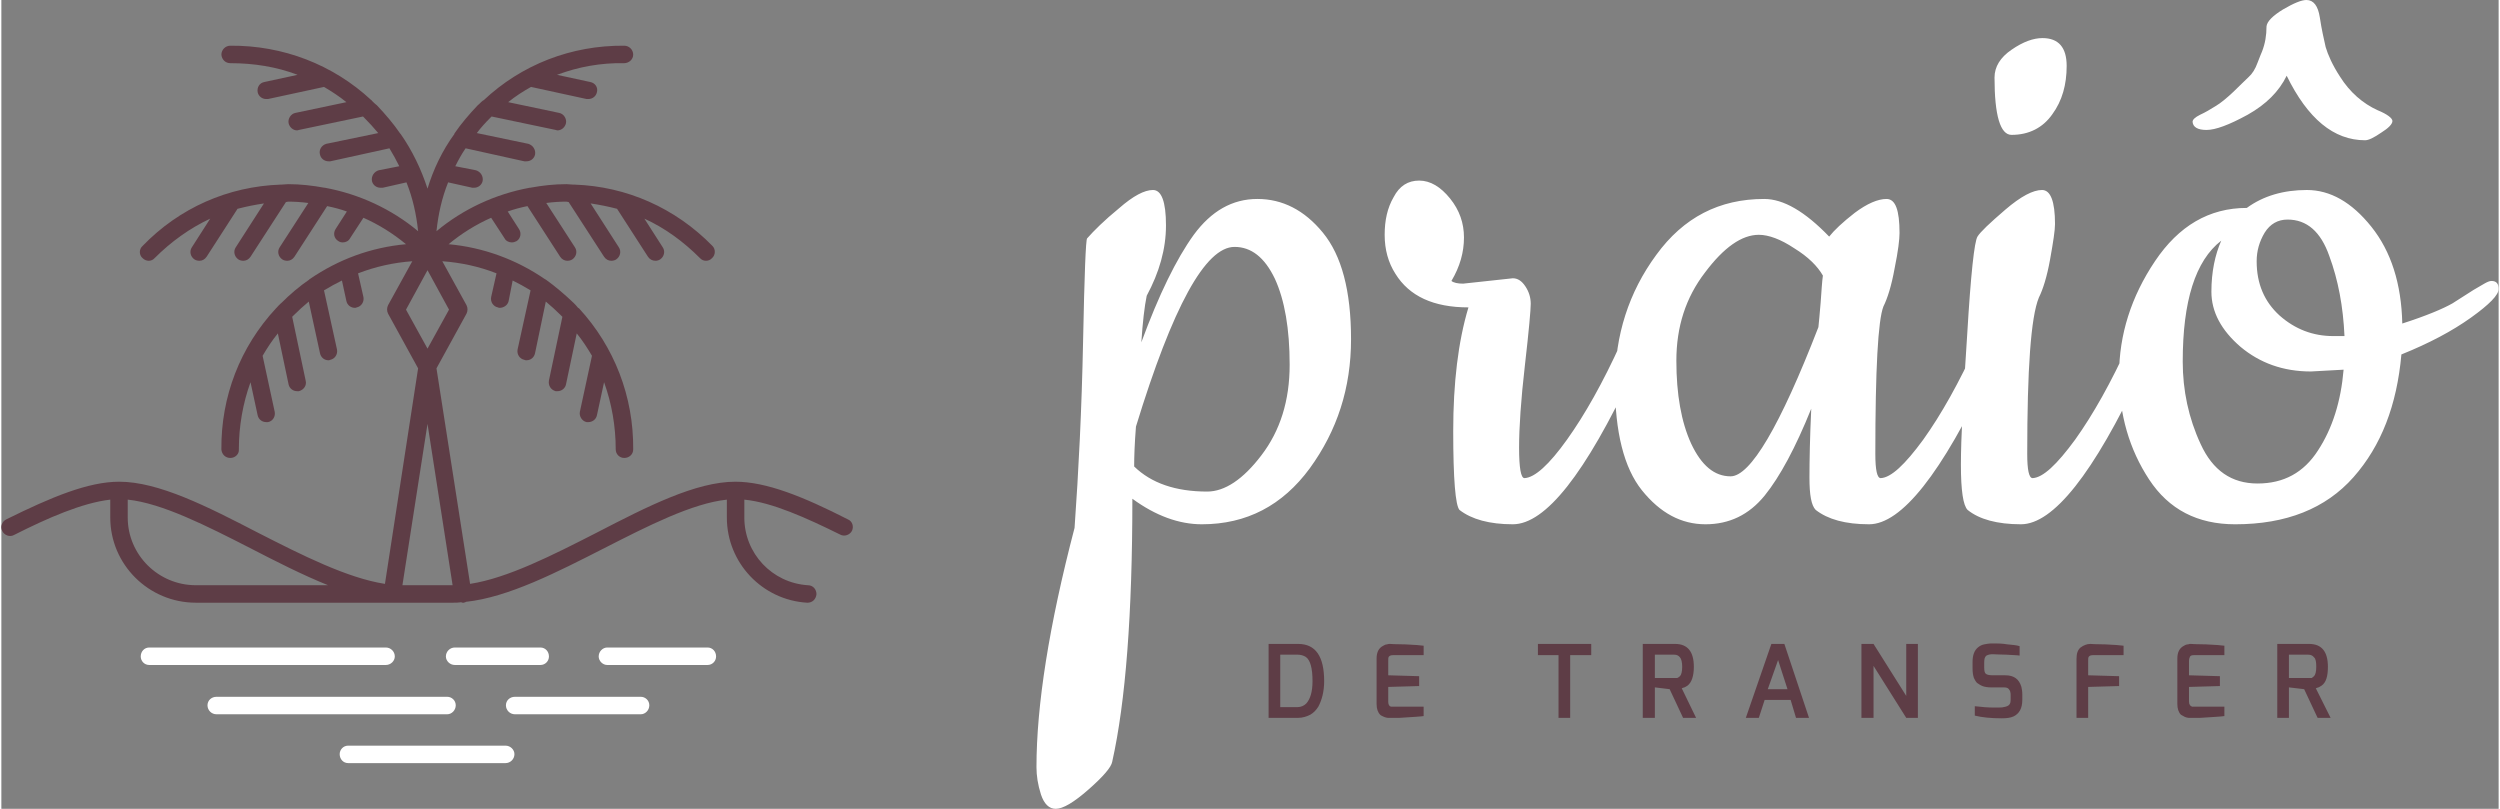
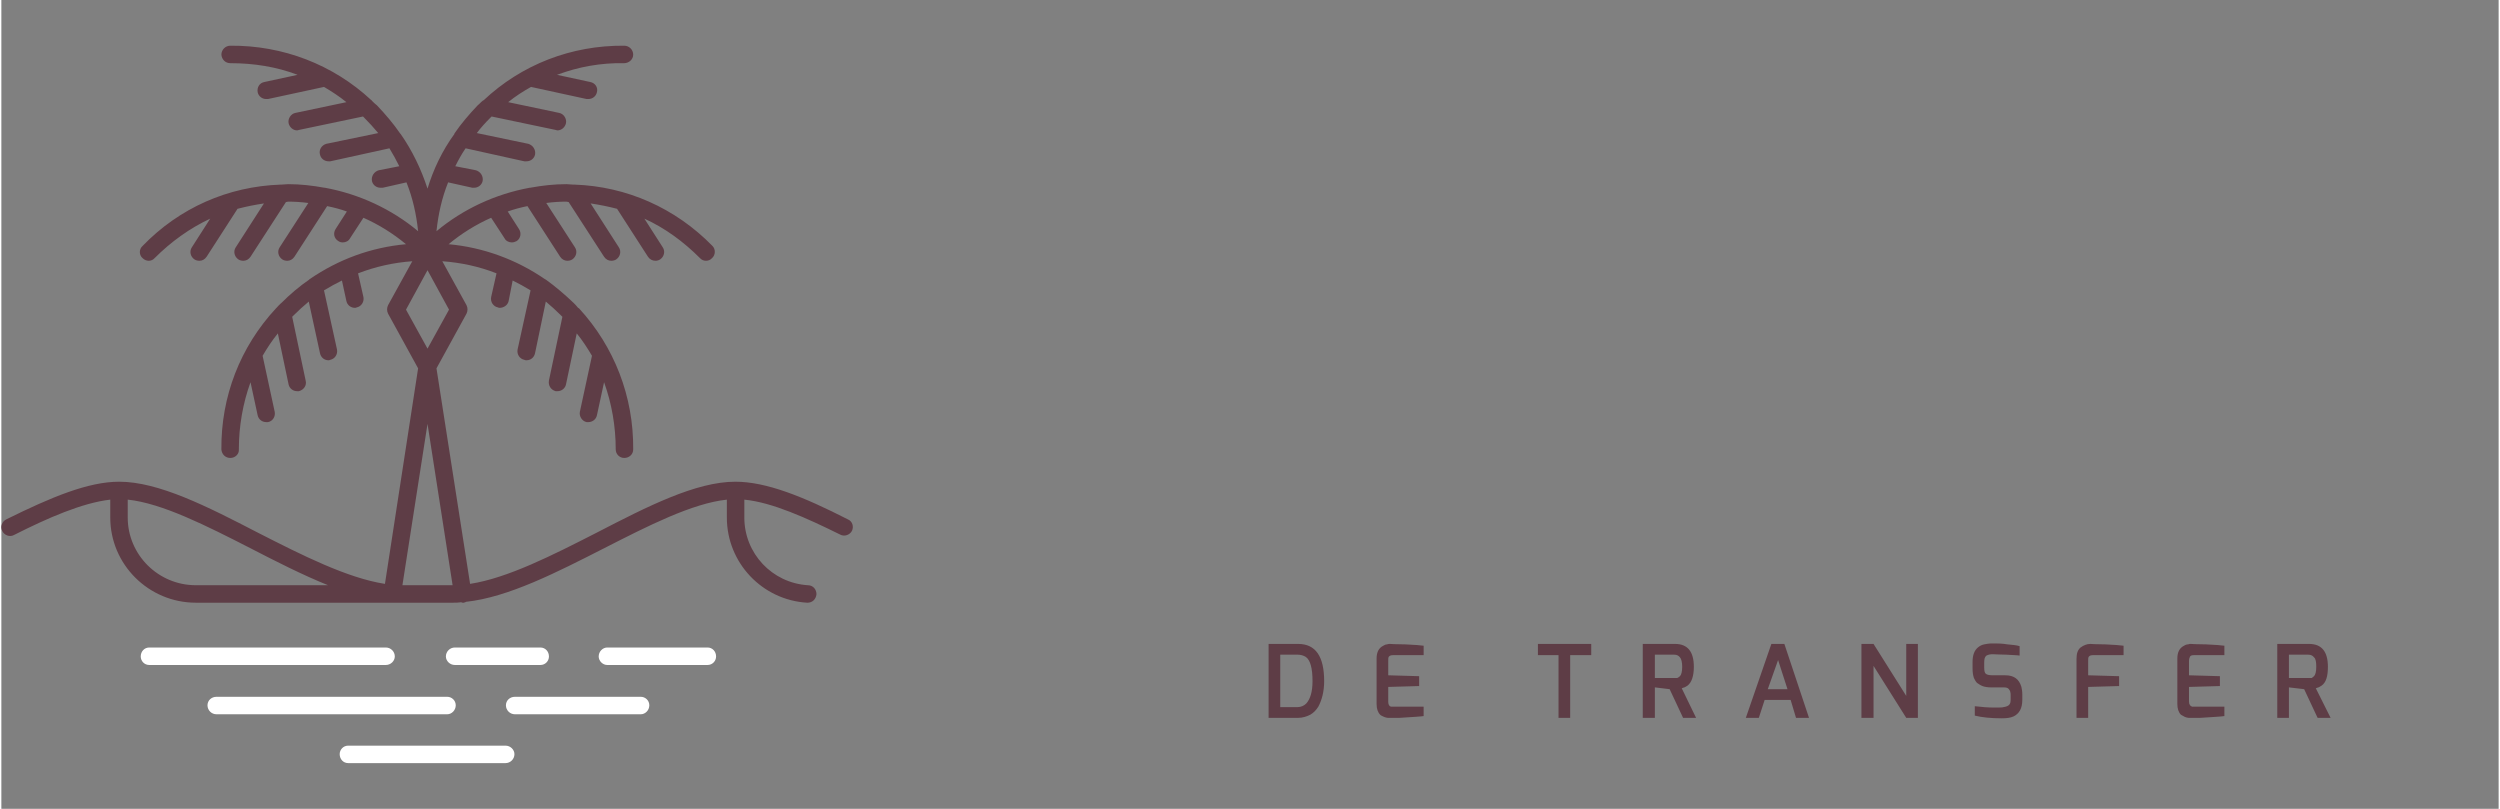
<svg xmlns="http://www.w3.org/2000/svg" xml:space="preserve" width="170px" height="55px" version="1.1" style="shape-rendering:geometricPrecision; text-rendering:geometricPrecision; image-rendering:optimizeQuality; fill-rule:evenodd; clip-rule:evenodd" viewBox="0 0 55730 18050">
  <rect x="0" y="0" width="55730" height="18050" fill="#808080" stroke="none" />
  <defs>
    <style type="text/css">
   
    .fil1 {fill:#5E3D46;fill-rule:nonzero}
    .fil2 {fill:#5E3D46;fill-rule:nonzero}
    .fil0 {fill:white;fill-rule:nonzero}
    .fil3 {fill:white;fill-rule:nonzero}
   
  </style>
  </defs>
  <g id="Camada_x0020_1">
-     <path class="fil0" d="M24230 5320c150,-170 380,-400 710,-670 320,-280 570,-410 760,-410 190,0 290,260 290,790 0,530 -150,1050 -430,1570 -50,240 -90,590 -120,1040 390,-1060 780,-1860 1170,-2400 390,-530 860,-800 1420,-800 560,0 1050,250 1460,750 420,510 630,1300 630,2380 0,1090 -310,2040 -920,2880 -610,830 -1410,1250 -2410,1250 -510,0 -1030,-190 -1550,-570 0,2570 -150,4530 -450,5870 -20,120 -200,330 -530,620 -330,290 -570,430 -730,430 -150,0 -260,-110 -330,-320 -70,-220 -100,-420 -100,-610 0,-1380 280,-3160 850,-5340 90,-1260 160,-2650 190,-4160 30,-1500 60,-2270 90,-2300zm2680 5650c390,0 800,-270 1210,-810 420,-550 630,-1220 630,-2020 0,-800 -110,-1440 -330,-1920 -230,-480 -530,-710 -900,-710 -650,0 -1380,1330 -2200,4010 -30,380 -40,670 -40,890 380,370 920,560 1630,560zm5710 -4640l1110 -120c110,0 200,60 280,180 80,120 120,250 120,390 0,130 -40,590 -130,1370 -90,780 -130,1390 -130,1840 0,450 40,680 120,680 230,-10 550,-300 950,-860 400,-560 800,-1270 1200,-2150 400,-870 640,-1310 730,-1310 80,0 130,60 130,160 0,380 -200,980 -590,1800 -1060,2260 -1950,3390 -2680,3390 -520,0 -920,-110 -1190,-320 -90,-100 -140,-680 -140,-1760 0,-1070 110,-2000 340,-2760 -780,0 -1320,-250 -1630,-750 -160,-250 -240,-540 -240,-870 0,-320 60,-600 200,-840 130,-250 320,-370 570,-370 250,0 480,140 690,400 210,260 310,550 310,870 0,330 -90,650 -280,970 50,40 140,60 260,60zm9060 5370c-530,0 -920,-110 -1190,-320 -100,-100 -140,-340 -140,-720 0,-380 10,-900 40,-1540 -350,870 -700,1520 -1040,1940 -350,430 -790,640 -1320,640 -540,0 -1010,-250 -1420,-760 -400,-500 -600,-1300 -600,-2380 0,-1080 310,-2040 920,-2870 610,-840 1410,-1250 2410,-1250 430,0 910,280 1450,840 110,-140 300,-320 570,-530 280,-210 520,-310 710,-310 200,0 290,250 290,760 0,140 -30,400 -110,790 -70,390 -160,670 -250,850 -120,310 -180,1400 -180,3290 0,360 40,540 120,540 230,-10 540,-300 950,-860 400,-560 800,-1270 1200,-2150 390,-870 640,-1310 720,-1310 90,0 130,60 130,160 0,380 -190,980 -580,1800 -1060,2260 -1960,3390 -2680,3390zm-2460 -6460c-380,0 -780,280 -1200,840 -430,560 -640,1210 -640,1970 0,750 110,1370 330,1850 230,490 520,730 880,730 440,0 1100,-1110 1960,-3330 10,-110 30,-290 50,-550 20,-270 30,-460 50,-600 -120,-210 -330,-420 -640,-610 -300,-200 -570,-300 -790,-300zm5260 -3510c0,-240 130,-450 380,-620 260,-180 490,-260 690,-260 360,0 540,210 540,620 0,420 -100,780 -320,1080 -210,300 -520,460 -910,460 -250,0 -380,-430 -380,-1280zm590 9970c-530,0 -930,-110 -1190,-320 -100,-100 -150,-430 -150,-1010 0,-580 50,-1550 140,-2900 80,-1350 160,-2080 230,-2190 60,-100 270,-300 620,-600 350,-300 620,-440 820,-440 190,0 290,250 290,760 0,140 -40,400 -110,790 -70,390 -160,670 -250,850 -180,440 -260,1600 -260,3490 0,360 40,540 120,540 230,-10 540,-300 950,-860 400,-560 800,-1270 1200,-2150 390,-870 630,-1310 720,-1310 90,0 130,60 130,160 0,380 -190,980 -580,1800 -1060,2260 -1960,3390 -2680,3390zm8510 -4480c530,-170 910,-330 1120,-450 200,-130 360,-230 470,-300l240 -140c70,-40 120,-60 160,-60 110,0 160,60 160,180 0,130 -200,340 -620,640 -420,300 -930,570 -1550,820 -100,1130 -450,2040 -1070,2740 -620,700 -1500,1050 -2640,1050 -840,0 -1480,-330 -1920,-1000 -440,-670 -670,-1450 -670,-2340 0,-890 270,-1740 800,-2530 530,-790 1210,-1190 2050,-1190 370,-270 820,-400 1340,-400 520,0 1000,270 1440,820 440,550 670,1270 690,2160zm-1310 1030l-730 40c-620,0 -1140,-190 -1570,-550 -430,-370 -650,-780 -650,-1230 0,-440 80,-820 220,-1140 -580,450 -860,1350 -860,2700 0,640 130,1260 400,1840 270,590 690,880 1270,880 580,0 1030,-240 1350,-740 320,-490 510,-1090 570,-1800zm-1250 -3350c-220,0 -390,100 -510,290 -120,200 -180,410 -180,640 0,500 170,900 510,1210 350,310 750,460 1200,460l250 0c-30,-660 -140,-1250 -340,-1790 -190,-540 -500,-810 -930,-810zm2340 -2200c0,70 -90,160 -250,260 -160,110 -280,170 -360,170 -700,0 -1280,-480 -1750,-1440 -170,350 -460,640 -870,870 -420,230 -720,340 -920,340 -190,0 -300,-60 -310,-180 0,-50 50,-100 170,-160 110,-50 230,-120 340,-190 120,-70 250,-180 400,-320 140,-140 260,-250 340,-330 80,-70 150,-180 200,-320 50,-140 90,-220 100,-250 70,-180 100,-360 100,-560 10,-110 140,-240 370,-380 240,-140 410,-210 520,-210 160,0 260,130 300,390 40,270 90,480 130,660 50,170 150,400 320,660 220,350 510,600 840,750 220,90 330,180 330,240z" />
    <path class="fil1" d="M28280 16020l0 -1650 660 0c390,0 580,280 580,830 0,230 -50,420 -130,570 -50,80 -110,140 -180,180 -80,40 -170,70 -270,70l-660 0zm260 -240l390 0c70,0 140,-30 190,-80 90,-100 140,-260 140,-500 0,-290 -50,-470 -150,-540 -50,-30 -110,-50 -180,-50l-390 0 0 1170zm2300 -1370c30,-20 60,-30 80,-30 30,-10 50,-10 70,-10 10,0 130,10 340,10 210,10 350,20 410,30l0 210 -670 0c-60,0 -90,10 -110,40 -10,20 -10,50 -10,90l0 320 690 20 0 220 -690 20 0 330c0,60 20,100 60,110 20,0 50,0 80,0l650 0 0 210c-50,10 -230,20 -540,40l-160 0c-10,0 -20,0 -40,0 -20,0 -40,0 -60,0 -20,0 -50,-10 -80,-20 -40,-20 -70,-30 -90,-50 -50,-50 -80,-130 -80,-240l0 -1010c0,-150 50,-240 150,-290zm3450 210l0 -250 1190 0 0 250 -470 0 0 1400 -260 0 0 -1400 -460 0zm3060 -250c280,0 420,170 420,510 0,210 -50,350 -140,420 -30,20 -50,30 -70,40 -10,0 -30,10 -60,20l320 660 -290 0 -300 -640 -330 -40 0 680 -270 0 0 -1650 720 0zm-450 760l430 0c30,0 50,0 70,0 20,-10 40,-20 60,-40 30,-30 50,-100 50,-210 0,-100 -20,-180 -50,-210 -30,-40 -70,-60 -130,-60l-430 0 0 520zm2030 890l570 -1650 290 0 550 1650 -290 0 -120 -400 -580 0 -130 400 -290 0zm490 -640l440 0 -210 -650 -230 650zm2090 640l0 -1650 270 0 730 1160 0 -1160 260 0 0 1650 -260 0 -730 -1160 0 1160 -270 0zm2610 -1580c40,-30 80,-50 130,-60 60,-10 100,-20 140,-20 30,0 80,0 130,0 40,0 130,0 250,20 120,10 210,20 270,40l0 210c-60,-10 -160,-10 -300,-20 -140,0 -240,-10 -300,-10 -60,0 -100,10 -140,30 -40,30 -50,80 -50,160l0 110c0,70 10,120 40,140 30,20 80,30 150,30l280 0c200,0 310,90 360,260 10,50 20,100 20,160l0 130c0,190 -70,310 -200,370 -70,30 -150,40 -260,40 -240,0 -440,-20 -600,-60l0 -210c160,20 300,30 430,30 120,0 190,0 210,-10 20,0 50,-10 80,-20 50,-20 80,-60 80,-140l0 -110c0,-50 -10,-100 -40,-130 -20,-30 -60,-40 -120,-40l-280 0c-70,0 -140,-10 -190,-30 -50,-20 -90,-50 -120,-70 -30,-30 -50,-70 -70,-110 -20,-60 -30,-130 -30,-210l0 -150c0,-150 40,-260 130,-330zm2500 -70c10,0 120,10 330,10 210,10 350,20 410,30l0 210 -670 0c-60,0 -90,10 -110,40 -10,20 -10,50 -10,90l0 320 690 20 0 220 -690 20 0 690 -260 0 0 -1320c0,-120 30,-200 90,-250 70,-50 140,-80 220,-80zm2090 40c30,-20 60,-30 90,-30 20,-10 40,-10 60,-10 20,0 130,10 340,10 210,10 350,20 410,30l0 210 -670 0c-60,0 -90,10 -100,40 -10,20 -20,50 -20,90l0 320 690 20 0 220 -690 20 0 330c0,60 30,100 70,110 20,0 40,0 70,0l650 0 0 210c-50,10 -230,20 -540,40l-160 0c-10,0 -20,0 -40,0 -10,0 -30,0 -60,0 -20,0 -50,-10 -80,-20 -30,-20 -60,-30 -90,-50 -50,-50 -80,-130 -80,-240l0 -1010c0,-150 50,-240 150,-290zm2790 -40c280,0 420,170 420,510 0,210 -40,350 -140,420 -30,20 -50,30 -70,40 -10,0 -30,10 -60,20l330 660 -290 0 -300 -640 -340 -40 0 680 -260 0 0 -1650 710 0zm-450 760l430 0c30,0 60,0 80,0 10,-10 30,-20 50,-40 30,-30 50,-100 50,-210 0,-100 -10,-180 -50,-210 -30,-40 -70,-60 -130,-60l-430 0 0 520z" />
    <path class="fil2" d="M2820 11550l0 -400c770,80 1770,590 2730,1080 580,300 1170,600 1740,830l-2950 0c-840,0 -1520,-680 -1520,-1510zm6690 -2090l560 3600 -1120 0 560 -3600zm-480 -2550l480 -880 480 880 -480 870 -480 -870zm9860 4680c-1000,-510 -1820,-840 -2510,-840 -880,0 -1960,550 -3100,1140 -980,500 -1980,1010 -2820,1140l-750 -4810 670 -1220c30,-60 30,-130 0,-190l-540 -980c420,30 830,120 1210,270l-120 530c-20,110 50,210 150,230 20,10 30,10 40,10 90,0 180,-60 200,-150l90 -460c140,70 270,140 400,220l-290 1320c-20,110 50,210 150,230 20,10 30,10 50,10 90,0 170,-60 190,-160l240 -1150c120,100 230,200 340,310 10,10 20,20 30,30l-300 1420c-20,110 40,210 150,240 10,0 20,0 40,0 90,0 170,-60 190,-150l240 -1140c130,160 240,330 340,500l-270 1250c-20,100 50,210 150,230 10,0 30,0 40,0 90,0 170,-60 190,-150l160 -740c170,470 260,980 260,1500 0,100 80,190 190,190l0 0c110,0 200,-80 200,-190 10,-1180 -420,-2290 -1210,-3150 -10,0 -10,-10 -20,-10 -30,-40 -70,-80 -100,-110 -200,-190 -410,-370 -620,-520 -10,0 -10,-10 -20,-10 -640,-440 -1380,-710 -2150,-780 290,-240 610,-440 950,-590l300 460c30,60 100,90 160,90 40,0 70,-10 110,-30 90,-60 110,-180 50,-270l-250 -390c140,-50 290,-90 440,-120l730 1130c40,60 100,90 160,90 40,0 80,-10 110,-30 90,-60 120,-180 60,-270l-640 -990c150,-20 300,-30 450,-30 20,0 30,10 50,10l790 1220c40,60 100,90 160,90 40,0 80,-10 110,-30 90,-60 120,-180 60,-270l-630 -980c200,30 400,70 590,120l690 1070c40,60 100,90 170,90 30,0 70,-10 100,-30 90,-60 120,-180 60,-270l-410 -640c460,210 870,510 1240,880 70,80 200,80 270,0 80,-70 80,-200 10,-270 -830,-850 -1920,-1330 -3080,-1370 -10,0 -20,0 -30,0 -50,0 -100,-10 -150,-10 -270,0 -540,30 -810,80 0,0 0,0 -10,0 -760,140 -1480,470 -2080,970 40,-380 120,-740 260,-1090l540 120c10,0 20,0 40,0 90,0 170,-60 190,-150 20,-110 -50,-210 -150,-240l-460 -90c70,-140 140,-270 230,-400l1310 290c20,0 30,0 50,0 90,0 170,-60 190,-150 20,-110 -50,-210 -150,-240l-1150 -240c90,-120 190,-230 300,-340 10,-10 20,-20 30,-30l1430 300c10,0 20,10 40,10 90,0 170,-70 190,-160 20,-100 -50,-210 -150,-230l-1140 -240c160,-130 330,-240 510,-340l1240 270c10,0 30,0 40,0 90,0 170,-60 190,-150 30,-110 -40,-210 -150,-230l-740 -160c480,-180 980,-270 1500,-260 100,0 200,-80 200,-190 0,-110 -90,-200 -200,-200 -1180,-10 -2290,420 -3140,1220 -10,0 -10,0 -20,10 -40,30 -70,70 -110,100 -190,200 -370,410 -520,630 0,0 0,0 0,10 -270,370 -470,790 -600,1220 -140,-430 -340,-850 -600,-1220 -10,-10 -10,-10 -10,-10 -150,-220 -330,-430 -520,-630 -40,-30 -70,-60 -110,-100 0,-10 -10,-10 -20,-20 -850,-790 -1970,-1220 -3140,-1210 -110,0 -200,90 -200,200 10,110 90,190 200,190 520,0 1030,80 1500,260l-740 160c-110,20 -170,120 -150,230 20,90 100,150 190,150 10,0 30,0 40,0l1250 -270c170,100 340,210 500,340l-1140 240c-100,20 -170,130 -150,230 20,90 100,160 190,160 20,0 30,-10 40,-10l1430 -300c10,10 20,20 30,30 110,110 210,220 310,340l-1160 240c-100,30 -170,130 -140,240 20,90 100,150 190,150 10,0 20,0 40,0l1320 -290c80,130 150,260 220,400l-460 90c-100,30 -170,130 -150,240 20,90 100,150 190,150 20,0 30,0 50,0l530 -120c140,350 220,710 260,1090 -600,-500 -1320,-830 -2080,-970 0,0 -10,0 -10,0 -270,-50 -540,-80 -810,-80 -50,0 -100,10 -150,10 -10,0 -20,0 -20,0 -1170,40 -2260,520 -3080,1370 -80,70 -80,200 0,270 80,80 200,80 270,0 370,-370 790,-670 1240,-880l-410 640c-60,90 -30,210 60,270 30,20 70,30 110,30 60,0 120,-30 160,-90l690 -1070c190,-50 390,-90 590,-120l-630 980c-60,90 -30,210 60,270 30,20 70,30 110,30 60,0 120,-30 160,-90l790 -1220c20,0 30,-10 50,-10 150,0 300,10 450,30l-640 990c-60,90 -30,210 60,270 30,20 70,30 110,30 60,0 120,-30 160,-90l730 -1130c150,30 300,70 440,120l-250 390c-60,90 -40,210 60,270 30,20 60,30 100,30 60,0 130,-30 160,-90l300 -460c340,150 660,350 950,590 -780,70 -1510,340 -2150,780 -10,0 -10,10 -10,10 -220,150 -430,330 -620,520 -40,30 -70,70 -110,110 0,0 -10,10 -10,10 -800,860 -1230,1970 -1220,3150 10,110 90,190 200,190l0 0c110,0 200,-90 190,-190 0,-520 90,-1030 260,-1500l160 740c20,90 100,150 190,150 10,0 30,0 40,0 110,-20 170,-130 150,-230l-270 -1250c100,-170 210,-340 340,-500l240 1140c20,90 100,150 190,150 20,0 30,0 40,0 110,-30 180,-130 150,-240l-300 -1420c10,-10 20,-20 30,-30 110,-110 220,-210 340,-310l250 1150c20,100 100,160 190,160 10,0 20,0 40,-10 100,-20 170,-120 150,-230l-290 -1320c130,-80 260,-150 400,-220l100 460c20,90 100,150 190,150 10,0 20,0 40,-10 100,-20 170,-120 150,-230l-120 -530c390,-150 790,-240 1210,-270l-540 980c-30,60 -30,130 0,190l670 1220 -740 4810c-840,-130 -1850,-640 -2830,-1140 -1140,-590 -2220,-1140 -3100,-1140 -690,0 -1510,340 -2520,840 -100,50 -140,170 -90,260 50,100 170,140 260,90 750,-380 1530,-720 2150,-790l0 400c0,1050 860,1900 1910,1900l5740 0c60,0 120,0 180,-10 10,0 20,10 30,10 10,0 20,0 30,0 20,-10 40,-10 50,-20 940,-100 2030,-660 3090,-1200 960,-490 1960,-1000 2730,-1080l0 400c0,1010 790,1840 1790,1900 10,0 10,0 10,0 110,0 190,-80 200,-190 0,-110 -80,-200 -190,-200 -800,-50 -1420,-710 -1420,-1510l0 -400c620,60 1390,410 2140,780 90,50 210,10 260,-80 50,-100 10,-220 -90,-260z" />
    <path class="fil3" d="M11450 16830c0,-100 -90,-190 -200,-190l-3510 0c-110,0 -190,90 -190,190 0,110 80,200 190,200l3510 0c110,0 200,-90 200,-200zm3010 -1090c0,-110 -90,-190 -190,-190l-2810 0c-110,0 -200,80 -200,190 0,110 90,200 200,200l2810 0c100,0 190,-90 190,-200zm-4320 0c0,-110 -90,-190 -190,-190l-5150 0c-110,0 -200,80 -200,190 0,110 90,200 200,200l5150 0c100,0 190,-90 190,-200zm5810 -1090c0,-110 -80,-200 -190,-200l-2240 0c-100,0 -190,90 -190,200 0,100 90,190 190,190l2240 0c110,0 190,-90 190,-190zm-3730 0c0,-110 -80,-200 -190,-200l-1910 0c-110,0 -200,90 -200,200 0,100 90,190 200,190l1910 0c110,0 190,-90 190,-190zm-3640 190l-5280 0c-110,0 -190,-90 -190,-190 0,-110 80,-200 190,-200l5280 0c110,0 200,90 200,200 0,100 -90,190 -200,190z" />
  </g>
</svg>